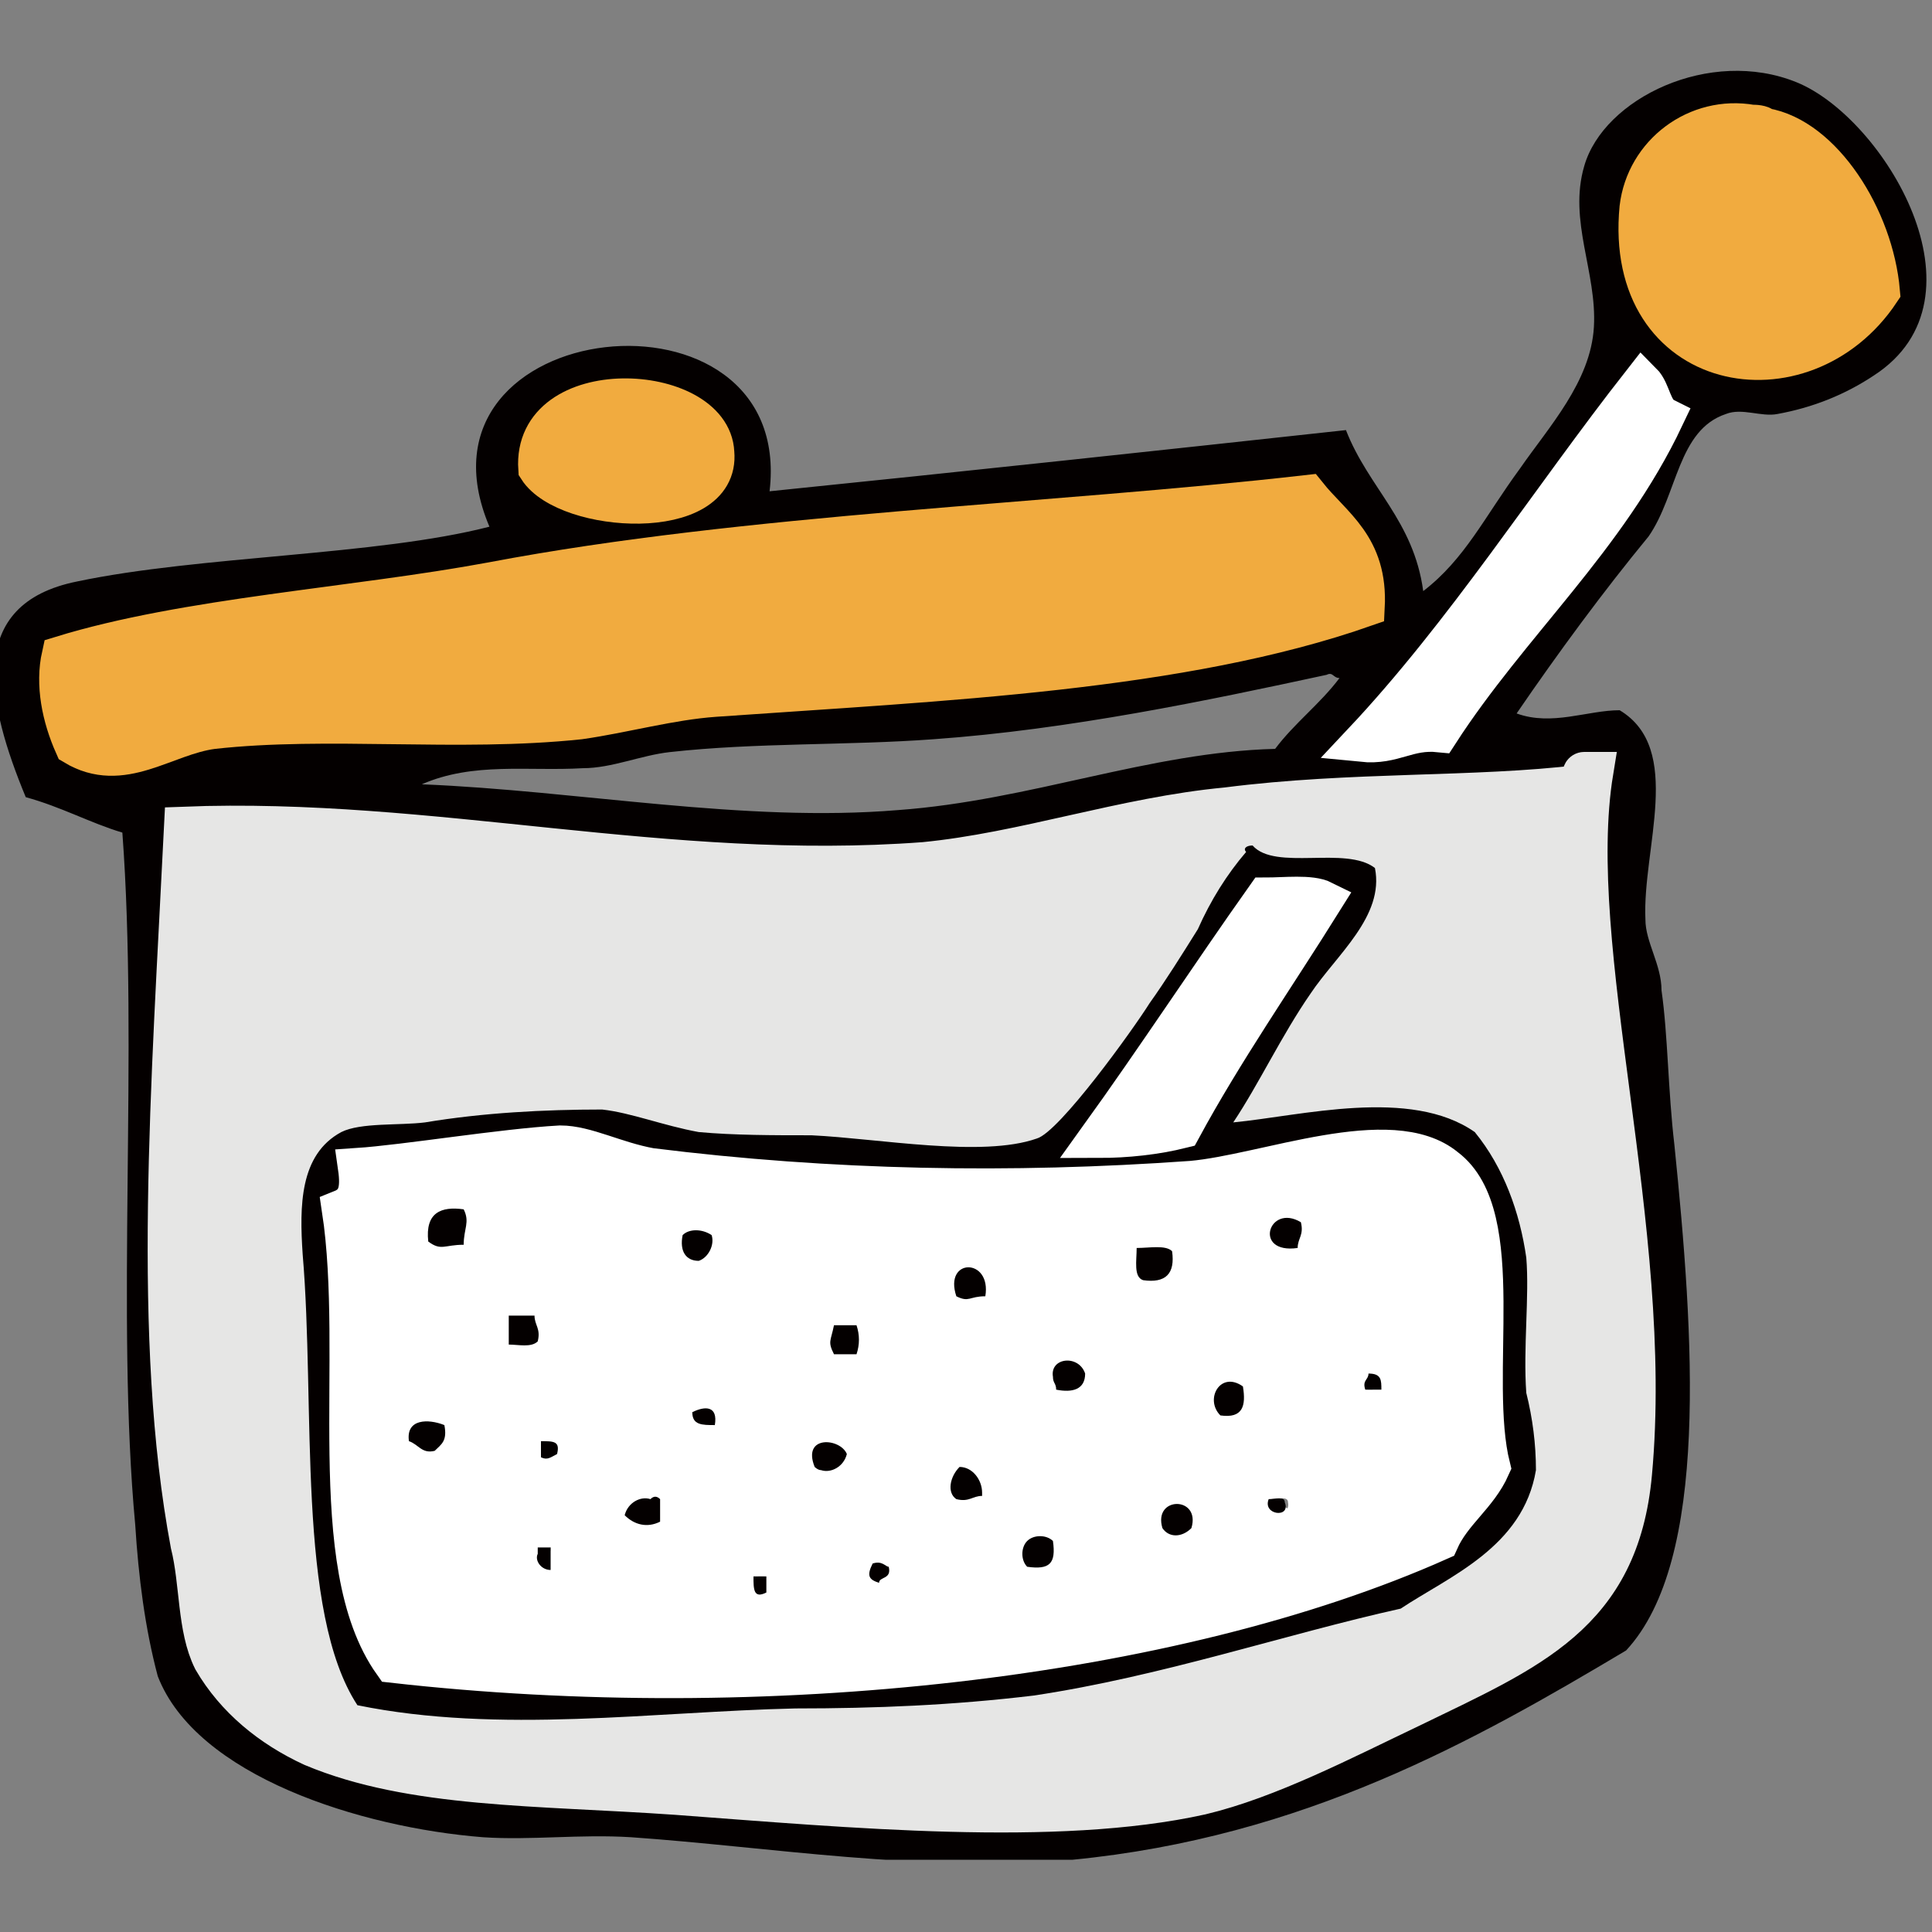
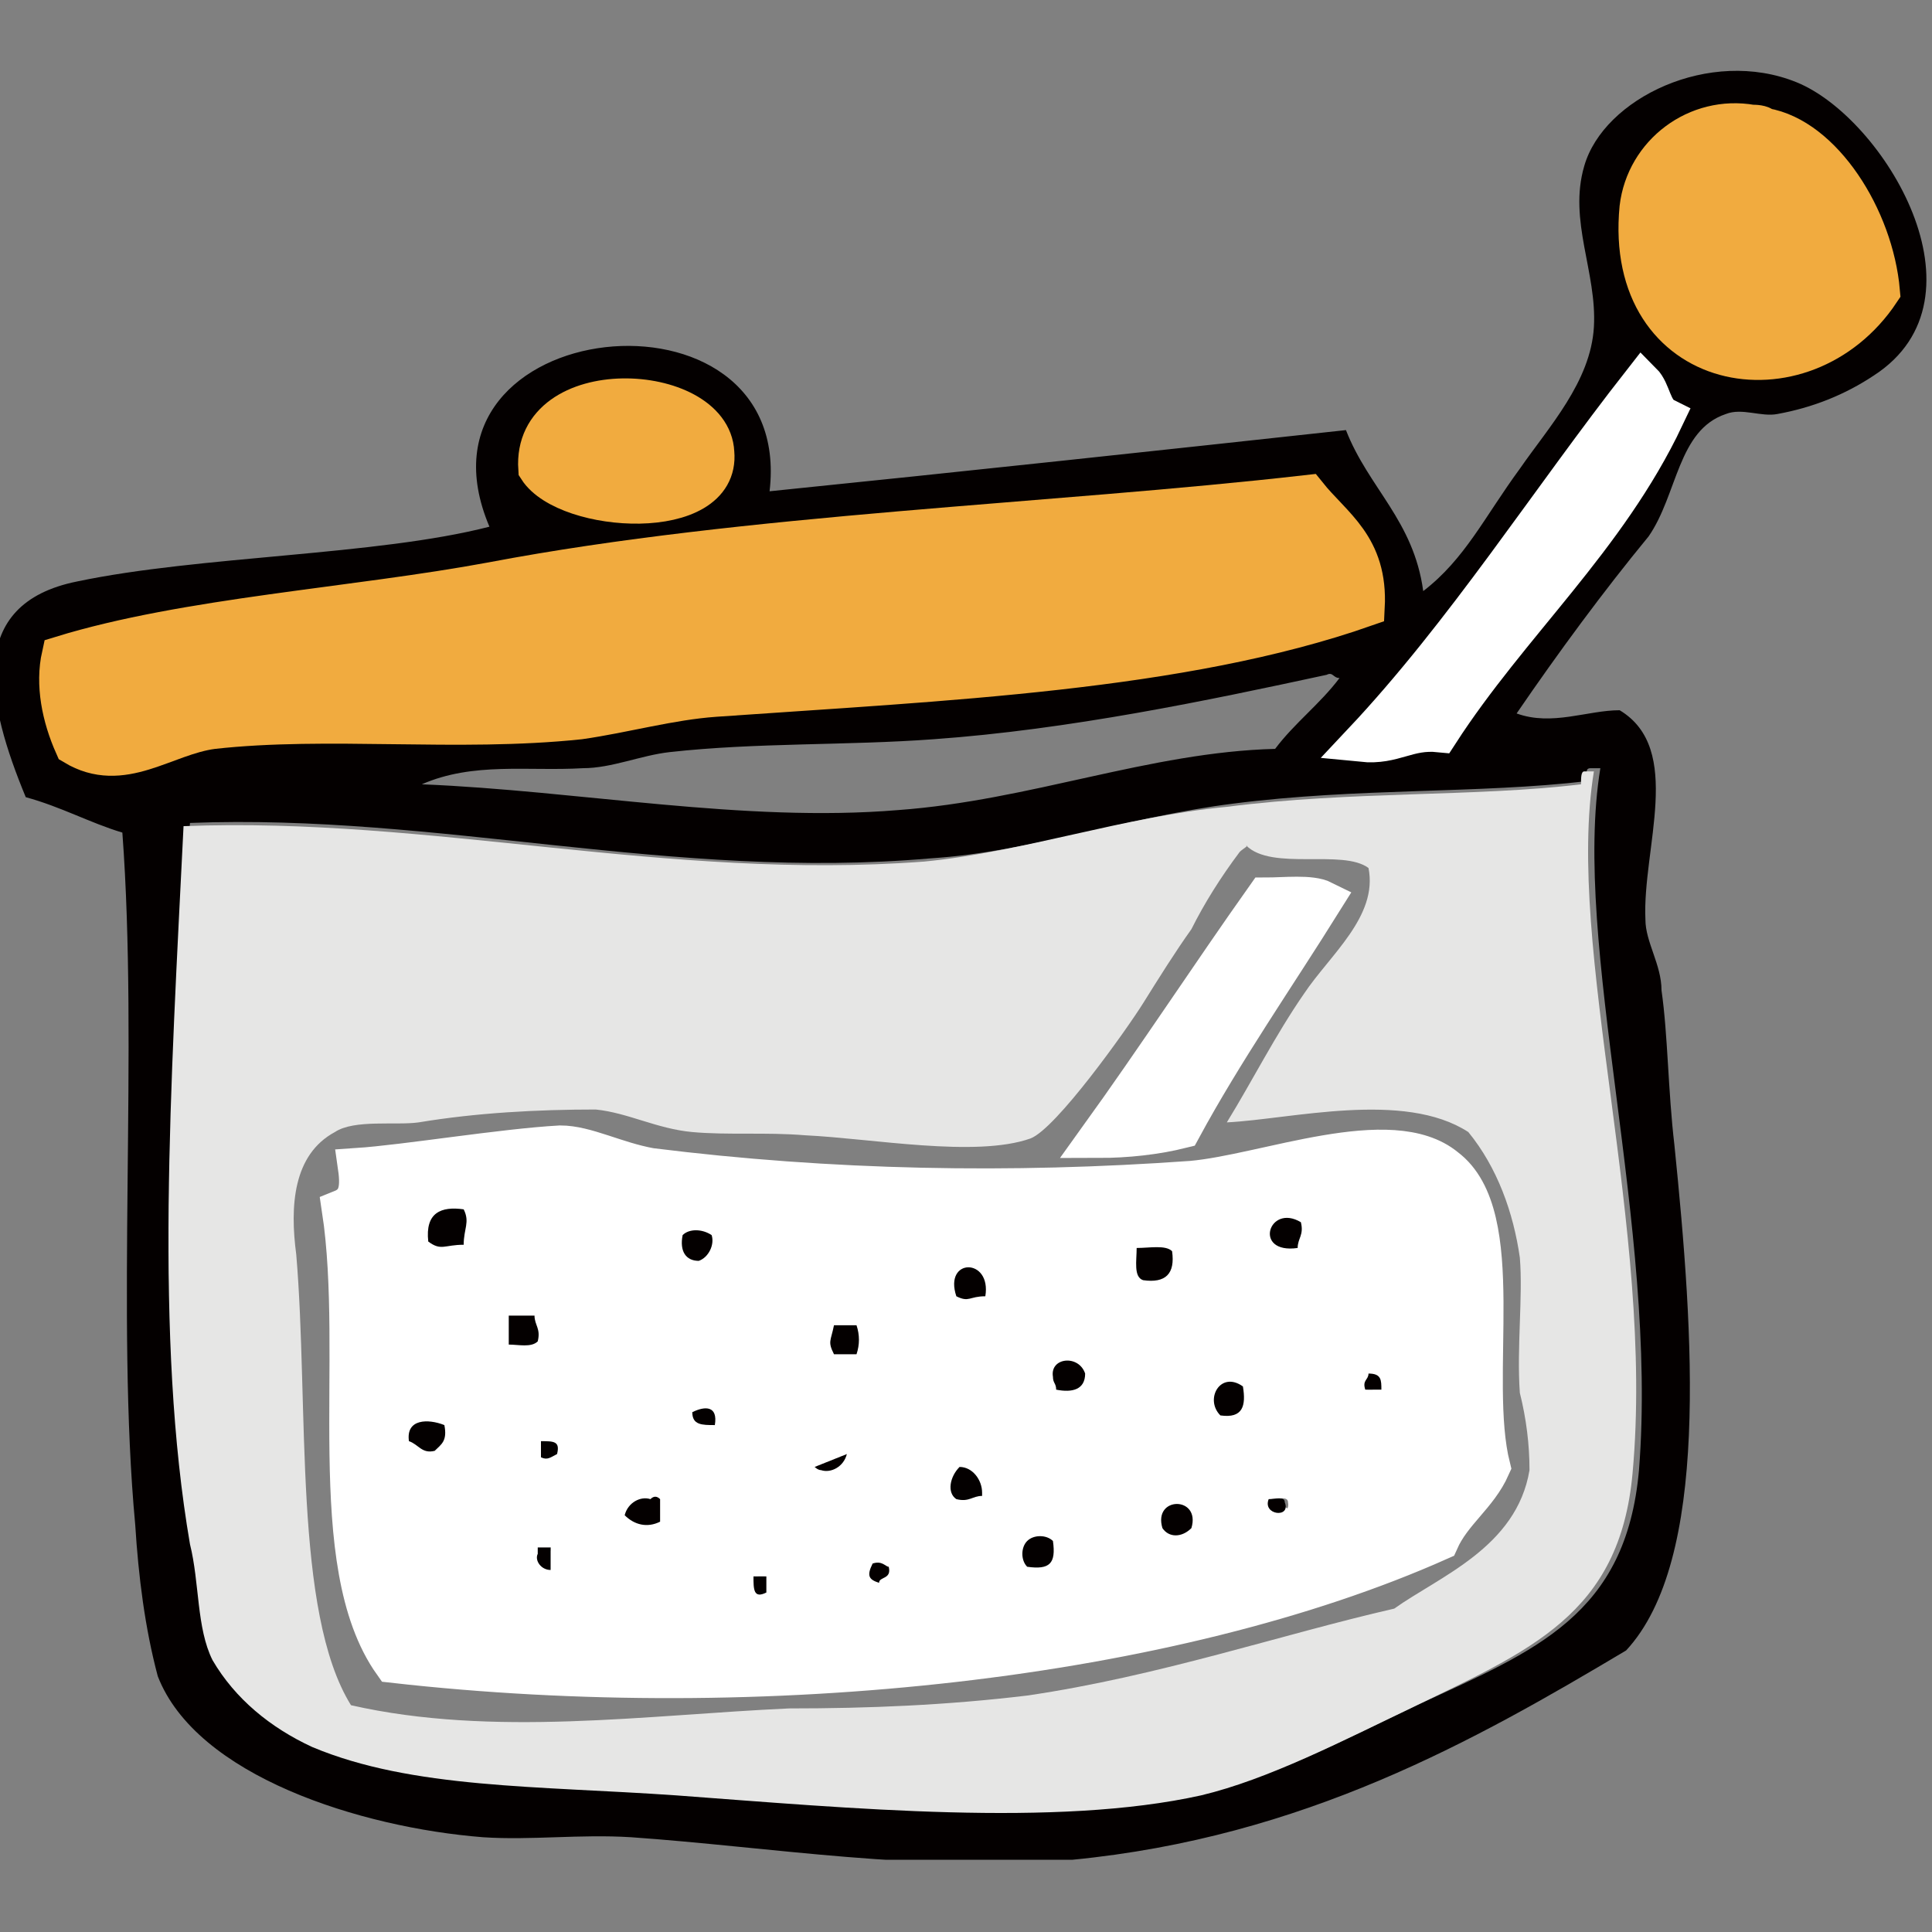
<svg xmlns="http://www.w3.org/2000/svg" xmlns:xlink="http://www.w3.org/1999/xlink" version="1.1" id="レイヤー_1" x="0px" y="0px" viewBox="0 0 60 60" style="enable-background:new 0 0 60 60;" xml:space="preserve">
  <rect x="0" y="0" width="60" height="60" fill="#808080" stroke="none" />
  <style type="text/css">
	.st0{clip-path:url(#SVGID_00000072981199591687889080000015307222749240440743_);}
	.st1{fill-rule:evenodd;clip-rule:evenodd;fill:#040000;}
	.st2{fill-rule:evenodd;clip-rule:evenodd;fill:#F1AB3F;}
	.st3{fill:none;stroke:#F1AB3F;stroke-width:1.21;stroke-miterlimit:10;}
	.st4{fill-rule:evenodd;clip-rule:evenodd;fill:#FFFFFF;}
	.st5{fill:none;stroke:#FFFFFF;stroke-width:1.21;stroke-miterlimit:10;}
	.st6{fill-rule:evenodd;clip-rule:evenodd;fill:#E6E6E5;}
	.st7{fill:none;stroke:#E6E6E5;stroke-width:1.21;stroke-miterlimit:10;}
	.st8{clip-path:url(#SVGID_00000085238779825585622370000003119823003191182241_);}
	.st9{fill:#F3A123;}
	.st10{fill:#333333;}
	.st11{clip-path:url(#SVGID_00000004536500959676885270000008917917156094823334_);}
	.st12{fill:#94B931;}
	.st13{fill:#2C2C2C;}
	.st14{clip-path:url(#SVGID_00000171709435304711644530000011410480214735022482_);}
	.st15{fill:#53A0D5;}
	.st16{fill:#343434;}
	.st17{fill:#342C2C;}
	.st18{fill:#2B2929;}
	.st19{fill:#373535;}
	.st20{fill:#292828;}
	.st21{fill:#3B191A;}
	.st22{fill:#2D2C2C;}
	.st23{fill:#393A3A;}
	.st24{fill:#2E2F2F;}
	.st25{fill:#383131;}
	.st26{fill:#393636;}
	.st27{fill:#471E1D;}
	.st28{fill:#3D3838;}
	.st29{fill:#3C2525;}
	.st30{fill:#3D3636;}
	.st31{fill:#4B1F1E;}
	.st32{fill:#444141;}
	.st33{fill:#292D2D;}
	.st34{fill:#3C3737;}
	.st35{fill:#212424;}
	.st36{fill:#3B3737;}
	.st37{fill:#403A3A;}
	.st38{fill:#423030;}
	.st39{fill:#494646;}
	.st40{fill:#263333;}
	.st41{fill:#403B3B;}
	.st42{fill:#403939;}
	.st43{fill:#502424;}
	.st44{fill:#222B2B;}
	.st45{fill:#461D1D;}
	.st46{fill:#413C3C;}
	.st47{fill:#1A1918;}
	.st48{fill:#484040;}
	.st49{fill:#444545;}
	.st50{fill:#423B3B;}
	.st51{fill:#454343;}
	.st52{fill:#453737;}
	.st53{fill:#2A3939;}
	.st54{fill:#4E2121;}
	.st55{fill:#381A1A;}
	.st56{fill:#3B1B1B;}
	.st57{fill:#313232;}
	.st58{fill:#242E2E;}
	.st59{fill:#463A3A;}
	.st60{fill:#401919;}
	.st61{fill:#493F3F;}
	.st62{fill:#273434;}
	.st63{fill:#4D4848;}
	.st64{fill:#212121;}
	.st65{fill:#232222;}
	.st66{fill:#282828;}
	.st67{fill:#461F1E;}
</style>
  <g id="グループ_449886" transform="translate(310 1579.557)">
    <g>
      <defs>
        <rect id="SVGID_1_" x="-310" y="-1577.4" width="60" height="55.6" />
      </defs>
      <clipPath id="SVGID_00000163758778046399048200000003903451315931772335_">
        <use xlink:href="#SVGID_1_" style="overflow:visible;" />
      </clipPath>
      <g id="グループ_449884" style="clip-path:url(#SVGID_00000163758778046399048200000003903451315931772335_);">
        <path id="パス_455250" class="st1" d="M-262.9-1557.4c1.1,0.4,2.2-0.1,3.2-0.1c2,1.2,0.7,4.3,0.8,6.5c0,0.7,0.5,1.4,0.5,2.2     c0.2,1.4,0.2,3.1,0.4,4.8c0.6,5.9,1.1,12.9-1.5,15.7c-4.7,2.8-10,5.8-17.2,6.5c-4.7,0.4-9.4-0.4-13.7-0.7c-1.6-0.1-3.1,0.1-4.6,0     c-3.8-0.3-8.9-1.9-10.1-5c-0.4-1.5-0.6-3.1-0.7-4.7c-0.6-6.4,0.1-14.8-0.4-21.5c-1-0.3-1.9-0.8-3-1.1c-1.2-2.9-1.9-6,1.6-6.7     c3.8-0.8,9.3-0.8,12.8-1.7c-2.8-6.6,9.5-7.9,8.7-1.1c5.9-0.6,12.4-1.3,17.9-1.9c0.7,1.8,2.1,2.8,2.4,5c1.3-1,1.9-2.3,3-3.8     c0.9-1.3,2.2-2.7,2.3-4.4s-0.8-3.3-0.3-5c0.6-2.1,3.9-3.7,6.6-2.6c2.7,1.1,6.1,6.7,2.4,9.1c-0.9,0.6-1.9,1-3,1.2     c-0.5,0.1-1.1-0.2-1.6,0c-1.5,0.5-1.5,2.5-2.4,3.8C-260.2-1561.2-261.6-1559.3-262.9-1557.4 M-255.2-1575.7     c-1.6-0.5-3.4,0.5-3.8,2.2c0,0.1-0.1,0.3-0.1,0.4c-0.5,5.1,5.1,6.1,7.5,2.6C-251.8-1572.8-253.4-1575.3-255.2-1575.7      M-267.7-1556.6c1,0.1,1.5-0.3,2.4-0.3c2.2-3.4,5.2-6,7-9.8c-0.4-0.2-0.4-0.8-0.7-1.1C-261.9-1564-264.5-1559.9-267.7-1556.6      M-287.8-1565.6c-0.2-2.2-5.7-2.5-5.5,0.5C-292.4-1563.6-287.6-1563.3-287.8-1565.6 M-269.3-1564.2c-7.9,0.9-17.4,1.2-25.3,2.7     c-4.4,0.8-9.5,1.1-13.4,2.3c-0.2,1,0,2,0.4,2.8c1.5,0.8,2.8-0.4,4.3-0.5c3.6-0.4,7.6,0.1,11.4-0.3c1.4-0.1,2.8-0.6,4.2-0.7     c7.1-0.5,14.5-0.8,20.2-2.8C-267.5-1562.6-268.6-1563.2-269.3-1564.2 M-281-1556.6c-2.7,0.2-5.5,0.1-8.2,0.4     c-0.9,0.1-1.8,0.5-2.7,0.5c-1.7,0.1-3.4-0.2-5,0.5c4.9,0.2,10,1.2,14.8,0.8c4.1-0.3,7.8-1.8,11.7-1.9c0.6-0.8,1.4-1.4,2-2.2     c-0.2,0-0.2-0.2-0.4-0.1C-272.5-1557.8-276.8-1556.9-281-1556.6 M-303.9-1531.7c0.3,1.3,0.2,2.6,0.7,3.6c0.7,1.2,1.8,2.1,3.1,2.7     c3.1,1.3,7,1.2,11.3,1.5c5.4,0.4,11.7,1,16.3,0c2.1-0.5,4.4-1.7,6.5-2.7c3.7-1.7,6.5-2.8,6.9-7.3c0.6-7.6-2.1-16.3-1.2-21.8h-0.3     c-0.2,0-0.1,0.2-0.1,0.4c-3.4,0.4-7.1,0.2-11,0.7c-3.2,0.4-6.3,1.5-9.4,1.7c-8,0.7-15.3-1.4-23-1.1     C-304.7-1545.8-305.3-1538-303.9-1531.7" />
        <path id="パス_455251" class="st2" d="M-251.6-1570.5c-2.4,3.6-8,2.6-7.5-2.6c0.2-1.7,1.8-2.9,3.5-2.6c0.1,0,0.3,0,0.4,0.1     C-253.4-1575.3-251.8-1572.8-251.6-1570.5" />
        <path id="パス_455252" class="st3" d="M-251.6-1570.5c-2.4,3.6-8,2.6-7.5-2.6c0.2-1.7,1.8-2.9,3.5-2.6c0.1,0,0.3,0,0.4,0.1     C-253.4-1575.3-251.8-1572.8-251.6-1570.5z" />
        <path id="パス_455253" class="st4" d="M-259-1567.7c0.3,0.3,0.3,0.9,0.7,1.1c-1.8,3.8-4.8,6.4-7,9.8c-1-0.1-1.4,0.4-2.4,0.3     C-264.5-1559.9-261.9-1564-259-1567.7" />
        <path id="パス_455254" class="st5" d="M-259-1567.7c0.3,0.3,0.3,0.9,0.7,1.1c-1.8,3.8-4.8,6.4-7,9.8c-1-0.1-1.4,0.4-2.4,0.3     C-264.5-1559.9-261.9-1564-259-1567.7z" />
        <path id="パス_455255" class="st2" d="M-293.3-1565c-0.2-3,5.4-2.7,5.5-0.5C-287.6-1563.3-292.4-1563.6-293.3-1565" />
        <path id="パス_455256" class="st3" d="M-293.3-1565c-0.2-3,5.4-2.7,5.5-0.5C-287.6-1563.3-292.4-1563.6-293.3-1565z" />
        <path id="パス_455257" class="st2" d="M-267.6-1560.7c-5.7,2-13.1,2.3-20.2,2.8c-1.4,0.1-2.8,0.5-4.2,0.7     c-3.8,0.4-7.8-0.1-11.4,0.3c-1.5,0.2-2.8,1.4-4.3,0.5c-0.4-0.9-0.6-1.9-0.4-2.8c3.9-1.2,9.1-1.5,13.4-2.3     c7.9-1.5,17.4-1.8,25.3-2.7C-268.6-1563.2-267.5-1562.6-267.6-1560.7" />
        <path id="パス_455258" class="st3" d="M-267.6-1560.7c-5.7,2-13.1,2.3-20.2,2.8c-1.4,0.1-2.8,0.5-4.2,0.7     c-3.8,0.4-7.8-0.1-11.4,0.3c-1.5,0.2-2.8,1.4-4.3,0.5c-0.4-0.9-0.6-1.9-0.4-2.8c3.9-1.2,9.1-1.5,13.4-2.3     c7.9-1.5,17.4-1.8,25.3-2.7C-268.6-1563.2-267.5-1562.6-267.6-1560.7z" />
        <path id="パス_455259" class="st6" d="M-304.3-1553.9c7.7-0.3,15,1.7,23,1.1c3.1-0.3,6.2-1.4,9.4-1.7c3.9-0.5,7.7-0.3,11-0.7     c0-0.2,0-0.4,0.1-0.4h0.3c-0.9,5.5,1.9,14.2,1.2,21.8c-0.4,4.4-3.2,5.5-6.9,7.3c-2.1,1-4.4,2.2-6.5,2.7c-4.5,1-10.9,0.4-16.3,0     c-4.3-0.3-8.2-0.2-11.3-1.5c-1.3-0.6-2.4-1.5-3.1-2.7c-0.5-1-0.4-2.4-0.7-3.6C-305.2-1538-304.7-1545.8-304.3-1553.9      M-271.5-1553.1c-0.6,0.8-1.1,1.6-1.5,2.4c-0.5,0.7-1,1.5-1.5,2.3c-0.5,0.8-2.7,3.9-3.5,4.2c-1.7,0.6-4.9,0-7-0.1     c-1.2-0.1-2.4,0-3.5-0.1c-1.1-0.1-2-0.6-3-0.7c-1.8,0-3.7,0.1-5.5,0.4c-0.7,0.1-2-0.1-2.6,0.3c-1.3,0.7-1.4,2.3-1.2,3.8     c0.4,4.7-0.1,11.1,1.7,14c4.4,1,9.2,0.3,13.6,0.1c2.5,0,4.9-0.1,7.4-0.4c4.1-0.6,7.9-1.9,11.4-2.7c1.4-1,3.8-1.9,4.2-4.3     c0-0.8-0.1-1.6-0.3-2.4c-0.1-1.4,0.1-3,0-4.2c-0.2-1.4-0.7-2.8-1.6-3.9c-2-1.3-5.5-0.4-7.5-0.3c0.8-1.3,1.5-2.7,2.4-4     c0.8-1.2,2.3-2.4,2-3.9c-0.8-0.6-3,0.1-3.8-0.7C-271.2-1553.3-271.4-1553.2-271.5-1553.1" />
-         <path id="パス_455260" class="st7" d="M-304.3-1553.9c7.7-0.3,15,1.7,23,1.1c3.1-0.3,6.2-1.4,9.4-1.7c3.9-0.5,7.7-0.3,11-0.7     c0-0.2,0-0.4,0.1-0.4h0.3c-0.9,5.5,1.9,14.2,1.2,21.8c-0.4,4.4-3.2,5.5-6.9,7.3c-2.1,1-4.4,2.2-6.5,2.7c-4.5,1-10.9,0.4-16.3,0     c-4.3-0.3-8.2-0.2-11.3-1.5c-1.3-0.6-2.4-1.5-3.1-2.7c-0.5-1-0.4-2.4-0.7-3.6C-305.3-1538-304.7-1545.8-304.3-1553.9z      M-271.5-1553.1c-0.6,0.8-1.1,1.6-1.5,2.4c-0.5,0.7-1,1.5-1.5,2.3c-0.5,0.8-2.7,3.9-3.5,4.2c-1.7,0.6-4.9,0-7-0.1     c-1.2-0.1-2.4,0-3.5-0.1c-1.1-0.1-2-0.6-3-0.7c-1.8,0-3.7,0.1-5.5,0.4c-0.7,0.1-2-0.1-2.6,0.3c-1.3,0.7-1.4,2.3-1.2,3.8     c0.4,4.7-0.1,11.1,1.7,14c4.4,1,9.2,0.3,13.6,0.1c2.5,0,4.9-0.1,7.4-0.4c4.1-0.6,7.9-1.9,11.4-2.7c1.4-1,3.8-1.9,4.2-4.3     c0-0.8-0.1-1.6-0.3-2.4c-0.1-1.4,0.1-3,0-4.2c-0.2-1.4-0.7-2.8-1.6-3.9c-2-1.3-5.5-0.4-7.5-0.3c0.8-1.3,1.5-2.7,2.4-4     c0.8-1.2,2.3-2.4,2-3.9c-0.8-0.6-3,0.1-3.8-0.7C-271.2-1553.3-271.4-1553.2-271.5-1553.1L-271.5-1553.1z" />
-         <path id="パス_455261" class="st1" d="M-271.1-1553.3c0.7,0.8,2.9,0,3.8,0.7c0.3,1.5-1.2,2.7-2,3.9c-0.9,1.3-1.6,2.8-2.4,4     c2.1-0.2,5.5-1.1,7.5,0.3c0.9,1.1,1.4,2.5,1.6,3.9c0.1,1.2-0.1,2.8,0,4.2c0.2,0.8,0.3,1.6,0.3,2.4c-0.4,2.4-2.7,3.3-4.2,4.3     c-3.6,0.8-7.4,2.1-11.4,2.7c-2.5,0.3-4.9,0.4-7.4,0.4c-4.4,0.1-9.2,0.8-13.6-0.1c-1.9-2.9-1.3-9.3-1.7-14     c-0.1-1.5-0.1-3.1,1.2-3.8c0.6-0.3,1.8-0.2,2.6-0.3c1.8-0.3,3.7-0.4,5.5-0.4c0.9,0.1,1.9,0.5,3,0.7c1.1,0.1,2.3,0.1,3.5,0.1     c2.1,0.1,5.3,0.7,7,0.1c0.7-0.2,3-3.4,3.5-4.2c0.5-0.7,1-1.5,1.5-2.3c0.4-0.9,0.9-1.7,1.5-2.4     C-271.4-1553.2-271.3-1553.3-271.1-1553.3 M-270.7-1551.7c-1.8,2.5-3.5,5.1-5.2,7.5c0.9,0.1,1.7,0,2.6-0.3c1.4-2.5,3-4.7,4.4-7.1     C-269.3-1551.8-270.1-1551.7-270.7-1551.7 M-265-1543.4c-1.8-1.4-5.6,0.2-7.9,0.4c-5.6,0.4-11.2,0.3-16.8-0.4     c-1.1-0.2-2-0.7-2.8-0.7c-1.8,0-4.8,0.6-6.3,0.7c0.1,0.7-0.1,1.2-0.5,1.3c0.7,4.6-0.6,11.1,1.6,14.1c11.5,1.3,24.3-0.1,32.5-3.8     c0.5-0.8,1.2-1.4,1.6-2.3C-264.4-1536.8-263.1-1541.8-265-1543.4" />
        <path id="パス_455262" class="st4" d="M-268.9-1551.6c-1.5,2.4-3.1,4.7-4.4,7.1c-0.8,0.2-1.7,0.3-2.6,0.3     c1.8-2.5,3.5-5.1,5.2-7.5C-270.1-1551.7-269.3-1551.8-268.9-1551.6" />
        <path id="パス_455263" class="st5" d="M-268.9-1551.6c-1.5,2.4-3.1,4.7-4.4,7.1c-0.8,0.2-1.7,0.3-2.6,0.3     c1.8-2.5,3.5-5.1,5.2-7.5C-270.1-1551.7-269.3-1551.8-268.9-1551.6z" />
        <path id="パス_455264" class="st4" d="M-263.7-1534c-0.4,0.9-1.2,1.4-1.6,2.3c-8.3,3.7-21,5.1-32.5,3.8     c-2.2-3.1-0.9-9.5-1.6-14.1c0.5-0.2,0.6-0.6,0.5-1.3c1.5-0.1,4.5-0.6,6.3-0.7c0.8,0,1.7,0.5,2.8,0.7c5.6,0.7,11.2,0.8,16.8,0.4     c2.3-0.2,6.2-1.8,7.9-0.4C-263.1-1541.8-264.4-1536.8-263.7-1534 M-296.6-1541.1c0.4,0.3,0.5,0.2,1.1,0.1c0-0.5,0.2-0.6,0-1.1     C-296.3-1542.1-296.8-1541.9-296.6-1541.1 M-269.7-1540.8c0-0.3,0.2-0.4,0.1-0.8C-270.6-1542.2-271.1-1540.6-269.7-1540.8      M-288.8-1541.2c-0.1,0.5,0.1,0.8,0.5,0.8c0.3-0.1,0.5-0.5,0.4-0.8C-288.2-1541.4-288.6-1541.4-288.8-1541.2 M-274.6-1539.7     c0.7,0.1,1-0.2,0.9-0.9c-0.2-0.2-0.7-0.1-1.1-0.1C-274.7-1540.4-274.8-1539.9-274.6-1539.7 M-280.4-1539.3c0.4,0.2,0.4,0,0.9,0     C-279.2-1540.5-280.7-1540.5-280.4-1539.3 M-294.2-1537.7c0.4,0,0.8,0.1,0.9-0.1c0.1-0.4-0.1-0.5-0.1-0.8h-0.8L-294.2-1537.7z      M-284.1-1537.5h0.7c0.1-0.3,0.1-0.6,0-0.9h-0.7C-284.2-1537.9-284.3-1537.9-284.1-1537.5 M-277.4-1536.8c0,0.2,0.2,0.2,0.1,0.4     c0.5,0.1,0.9,0,0.9-0.5C-276.5-1537.5-277.4-1537.4-277.4-1536.8 M-267.6-1536.4h0.5c0-0.4,0-0.6-0.4-0.5     C-267.5-1536.7-267.7-1536.7-267.6-1536.4 M-272-1535.6c0.6,0.1,0.8-0.3,0.7-0.9C-272.1-1537-272.6-1536.1-272-1535.6      M-288.4-1535.7c-0.1,0.4,0.3,0.4,0.7,0.4C-287.7-1535.9-288.1-1535.9-288.4-1535.7 M-297.3-1534.8c0.3,0.1,0.4,0.3,0.8,0.3     c0.1-0.2,0.4-0.3,0.3-0.8C-296.7-1535.5-297.4-1535.5-297.3-1534.8 M-293.1-1534.2c0.2,0,0.4,0,0.5-0.1c0-0.4-0.2-0.4-0.5-0.4     V-1534.2z M-284.8-1534c0.3,0.2,0.7,0.1,1-0.2c0.1-0.1,0.1-0.2,0.1-0.2C-283.9-1534.9-285.1-1535-284.8-1534 M-280.4-1532.9     c0.4,0.1,0.5-0.1,0.8-0.1c0.1-0.4-0.1-0.8-0.6-0.9c0,0-0.1,0-0.1,0C-280.5-1533.7-280.6-1533.2-280.4-1532.9 M-290.6-1532.6     c0.2,0.4,0.7,0.5,1.1,0.3c0,0,0,0,0,0v-0.7c-0.3-0.2-0.7-0.1-1,0.2C-290.5-1532.8-290.6-1532.7-290.6-1532.6 M-270-1532.9     c0-0.2-0.3-0.1-0.5-0.1C-270.8-1532.5-269.9-1532.4-270-1532.9 M-273.9-1532.1c0.3,0.3,0.7,0.3,0.9,0c0,0,0,0,0,0     C-272.7-1533.1-274.2-1533.1-273.9-1532.1 M-278.1-1530.9c0.7,0.1,0.9-0.1,0.8-0.8c-0.2-0.2-0.6-0.2-0.8,0     S-278.3-1531.1-278.1-1530.9C-278.1-1530.9-278.1-1530.9-278.1-1530.9 M-292.9-1530.9v-0.7h-0.4c-0.1,0.2,0,0.5,0.3,0.6     C-293-1530.9-292.9-1530.9-292.9-1530.9 M-282.7-1530.3c0-0.3,0.4-0.2,0.3-0.5c-0.2,0-0.3-0.2-0.5-0.1     C-283.1-1530.6-283-1530.5-282.7-1530.3 M-286.2-1530.1v-0.5h-0.4C-286.6-1530.2-286.6-1529.9-286.2-1530.1" />
        <path id="パス_455265" class="st5" d="M-263.7-1534c-0.4,0.9-1.2,1.4-1.6,2.3c-8.3,3.7-21,5.1-32.5,3.8     c-2.2-3.1-0.9-9.5-1.6-14.1c0.5-0.2,0.6-0.6,0.5-1.3c1.5-0.1,4.5-0.6,6.3-0.7c0.8,0,1.7,0.5,2.8,0.7c5.6,0.7,11.2,0.8,16.8,0.4     c2.3-0.2,6.2-1.8,7.9-0.4C-263.1-1541.8-264.4-1536.8-263.7-1534z M-296.6-1541.1c0.4,0.3,0.5,0.2,1.1,0.1c0-0.5,0.2-0.6,0-1.1     C-296.3-1542.1-296.8-1541.9-296.6-1541.1L-296.6-1541.1z M-269.7-1540.8c0-0.3,0.2-0.4,0.1-0.8     C-270.6-1542.2-271.1-1540.6-269.7-1540.8z M-288.8-1541.2c-0.1,0.5,0.1,0.8,0.5,0.8c0.3-0.1,0.5-0.5,0.4-0.8     C-288.2-1541.4-288.6-1541.4-288.8-1541.2z M-274.6-1539.7c0.7,0.1,1-0.2,0.9-0.9c-0.2-0.2-0.7-0.1-1.1-0.1     C-274.7-1540.4-274.8-1539.9-274.6-1539.7z M-280.4-1539.3c0.4,0.2,0.4,0,0.9,0C-279.2-1540.5-280.7-1540.5-280.4-1539.3     L-280.4-1539.3z M-294.2-1537.7c0.4,0,0.8,0.1,0.9-0.1c0.1-0.4-0.1-0.5-0.1-0.8h-0.8L-294.2-1537.7z M-284.1-1537.5h0.7     c0.1-0.3,0.1-0.6,0-0.9h-0.7C-284.2-1537.9-284.3-1537.9-284.1-1537.5L-284.1-1537.5z M-277.4-1536.8c0,0.2,0.2,0.2,0.1,0.4     c0.5,0.1,0.9,0,0.9-0.5C-276.5-1537.5-277.4-1537.4-277.4-1536.8L-277.4-1536.8z M-267.6-1536.4h0.5c0-0.4,0-0.6-0.4-0.5     C-267.5-1536.7-267.7-1536.7-267.6-1536.4L-267.6-1536.4z M-272-1535.6c0.6,0.1,0.8-0.3,0.7-0.9     C-272.1-1537-272.6-1536.1-272-1535.6L-272-1535.6z M-288.4-1535.7c-0.1,0.4,0.3,0.4,0.7,0.4     C-287.7-1535.9-288.1-1535.9-288.4-1535.7z M-297.3-1534.8c0.3,0.1,0.4,0.3,0.8,0.3c0.1-0.2,0.4-0.3,0.3-0.8     C-296.7-1535.5-297.4-1535.5-297.3-1534.8z M-293.2-1534.2c0.2,0,0.4,0,0.5-0.1c0-0.4-0.2-0.4-0.5-0.4V-1534.2z M-284.8-1534     c0.3,0.2,0.7,0.1,1-0.2c0.1-0.1,0.1-0.2,0.1-0.2C-283.9-1534.9-285.1-1535-284.8-1534L-284.8-1534z M-280.4-1532.9     c0.4,0.1,0.5-0.1,0.8-0.1c0.1-0.4-0.1-0.8-0.6-0.9c0,0-0.1,0-0.1,0C-280.5-1533.7-280.6-1533.2-280.4-1532.9z M-290.6-1532.6     c0.2,0.4,0.7,0.5,1.1,0.3c0,0,0,0,0,0v-0.7c-0.3-0.2-0.7-0.1-1,0.2C-290.5-1532.8-290.6-1532.7-290.6-1532.6L-290.6-1532.6z      M-270-1532.9c0-0.2-0.3-0.1-0.5-0.1C-270.8-1532.5-269.9-1532.4-270-1532.9z M-273.9-1532.1c0.3,0.3,0.7,0.3,0.9,0c0,0,0,0,0,0     C-272.7-1533.1-274.2-1533.1-273.9-1532.1L-273.9-1532.1z M-278.1-1530.9c0.7,0.1,0.9-0.1,0.8-0.8c-0.2-0.2-0.6-0.3-0.8-0.1     C-278.3-1531.5-278.4-1531.2-278.1-1530.9C-278.1-1530.9-278.1-1530.9-278.1-1530.9L-278.1-1530.9z M-292.9-1530.9v-0.7h-0.4     c-0.1,0.2,0,0.5,0.3,0.6C-293-1530.9-292.9-1530.9-292.9-1530.9L-292.9-1530.9z M-282.7-1530.3c0-0.3,0.4-0.2,0.3-0.5     c-0.2,0-0.3-0.2-0.5-0.1C-283.1-1530.6-283-1530.5-282.7-1530.3L-282.7-1530.3z M-286.2-1530.1v-0.5h-0.4     C-286.6-1530.2-286.6-1529.9-286.2-1530.1L-286.2-1530.1z" />
        <path id="パス_455266" class="st1" d="M-295.6-1542c0.2,0.4,0,0.6,0,1.1c-0.6,0-0.7,0.2-1.1-0.1     C-296.8-1541.9-296.3-1542.1-295.6-1542" />
        <path id="パス_455267" class="st1" d="M-269.6-1541.6c0.1,0.4-0.1,0.5-0.1,0.8C-271.1-1540.6-270.6-1542.2-269.6-1541.6" />
        <path id="パス_455268" class="st1" d="M-287.9-1541.2c0.1,0.3-0.1,0.7-0.4,0.8c-0.4,0-0.6-0.3-0.5-0.8     C-288.6-1541.4-288.2-1541.4-287.9-1541.2" />
        <path id="パス_455269" class="st1" d="M-274.7-1540.8c0.4,0,0.9-0.1,1.1,0.1c0.1,0.7-0.2,1-0.9,0.9     C-274.8-1539.9-274.7-1540.4-274.7-1540.8" />
        <path id="パス_455270" class="st1" d="M-279.4-1539.3c-0.5,0-0.5,0.2-0.9,0C-280.7-1540.5-279.2-1540.5-279.4-1539.3" />
        <path id="パス_455271" class="st1" d="M-294.2-1538.7h0.8c0,0.3,0.2,0.4,0.1,0.8c-0.2,0.2-0.6,0.1-0.9,0.1L-294.2-1538.7z" />
        <path id="パス_455272" class="st1" d="M-284.1-1538.4h0.7c0.1,0.3,0.1,0.6,0,0.9h-0.7C-284.3-1537.9-284.2-1537.9-284.1-1538.4     " />
        <path id="パス_455273" class="st1" d="M-276.3-1536.9c0,0.5-0.4,0.6-0.9,0.5c0-0.2-0.1-0.2-0.1-0.4     C-277.4-1537.4-276.5-1537.5-276.3-1536.9" />
        <path id="パス_455274" class="st1" d="M-267.5-1536.9c0.4,0,0.4,0.2,0.4,0.5h-0.5C-267.7-1536.7-267.5-1536.7-267.5-1536.9" />
        <path id="パス_455275" class="st1" d="M-271.4-1536.5c0.1,0.6,0,1-0.7,0.9C-272.6-1536.1-272.1-1537-271.4-1536.5" />
        <path id="パス_455276" class="st1" d="M-287.8-1535.3c-0.4,0-0.7,0-0.7-0.4C-288.1-1535.9-287.7-1535.9-287.8-1535.3" />
        <path id="パス_455277" class="st1" d="M-296.2-1535.3c0.1,0.5-0.1,0.6-0.3,0.8c-0.4,0.1-0.5-0.2-0.8-0.3     C-297.4-1535.5-296.7-1535.5-296.2-1535.3" />
        <path id="パス_455278" class="st1" d="M-293.2-1534.8c0.4,0,0.6,0,0.5,0.4c-0.2,0.1-0.3,0.2-0.5,0.1V-1534.8z" />
-         <path id="パス_455279" class="st1" d="M-283.7-1534.4c-0.1,0.4-0.5,0.6-0.8,0.5c-0.1,0-0.2-0.1-0.2-0.1     C-285.1-1535-283.9-1534.9-283.7-1534.4" />
+         <path id="パス_455279" class="st1" d="M-283.7-1534.4c-0.1,0.4-0.5,0.6-0.8,0.5c-0.1,0-0.2-0.1-0.2-0.1     " />
        <path id="パス_455280" class="st1" d="M-280.2-1534c0.4,0,0.7,0.4,0.7,0.8c0,0,0,0.1,0,0.1c-0.3,0-0.4,0.2-0.8,0.1     C-280.6-1533.2-280.5-1533.7-280.2-1534" />
        <path id="パス_455281" class="st1" d="M-289.5-1533v0.7c-0.4,0.2-0.8,0.1-1.1-0.2c0,0,0,0,0,0c0.1-0.4,0.5-0.6,0.8-0.5     C-289.7-1533.1-289.6-1533.1-289.5-1533" />
        <path id="パス_455282" class="st1" d="M-270.6-1533c0.2,0,0.5-0.1,0.5,0.1C-269.9-1532.4-270.8-1532.5-270.6-1533" />
        <path id="パス_455283" class="st1" d="M-273-1532.1c-0.3,0.3-0.7,0.3-0.9,0c0,0,0,0,0,0C-274.2-1533.1-272.7-1533.1-273-1532.1     " />
        <path id="パス_455284" class="st1" d="M-277.3-1531.7c0.1,0.7-0.1,0.9-0.8,0.8c-0.2-0.2-0.2-0.6,0-0.8     C-277.9-1531.9-277.5-1531.9-277.3-1531.7L-277.3-1531.7" />
        <path id="パス_455285" class="st1" d="M-293.3-1531.5h0.4v0.7c-0.3,0-0.5-0.3-0.4-0.5C-293.3-1531.4-293.3-1531.5-293.3-1531.5     " />
        <path id="パス_455286" class="st1" d="M-282.9-1531c0.3-0.1,0.4,0.1,0.5,0.1c0.1,0.4-0.3,0.3-0.3,0.5     C-283-1530.5-283.1-1530.6-282.9-1531" />
        <path id="パス_455287" class="st1" d="M-286.6-1530.6h0.4v0.5C-286.6-1529.9-286.6-1530.2-286.6-1530.6" />
      </g>
    </g>
  </g>
</svg>